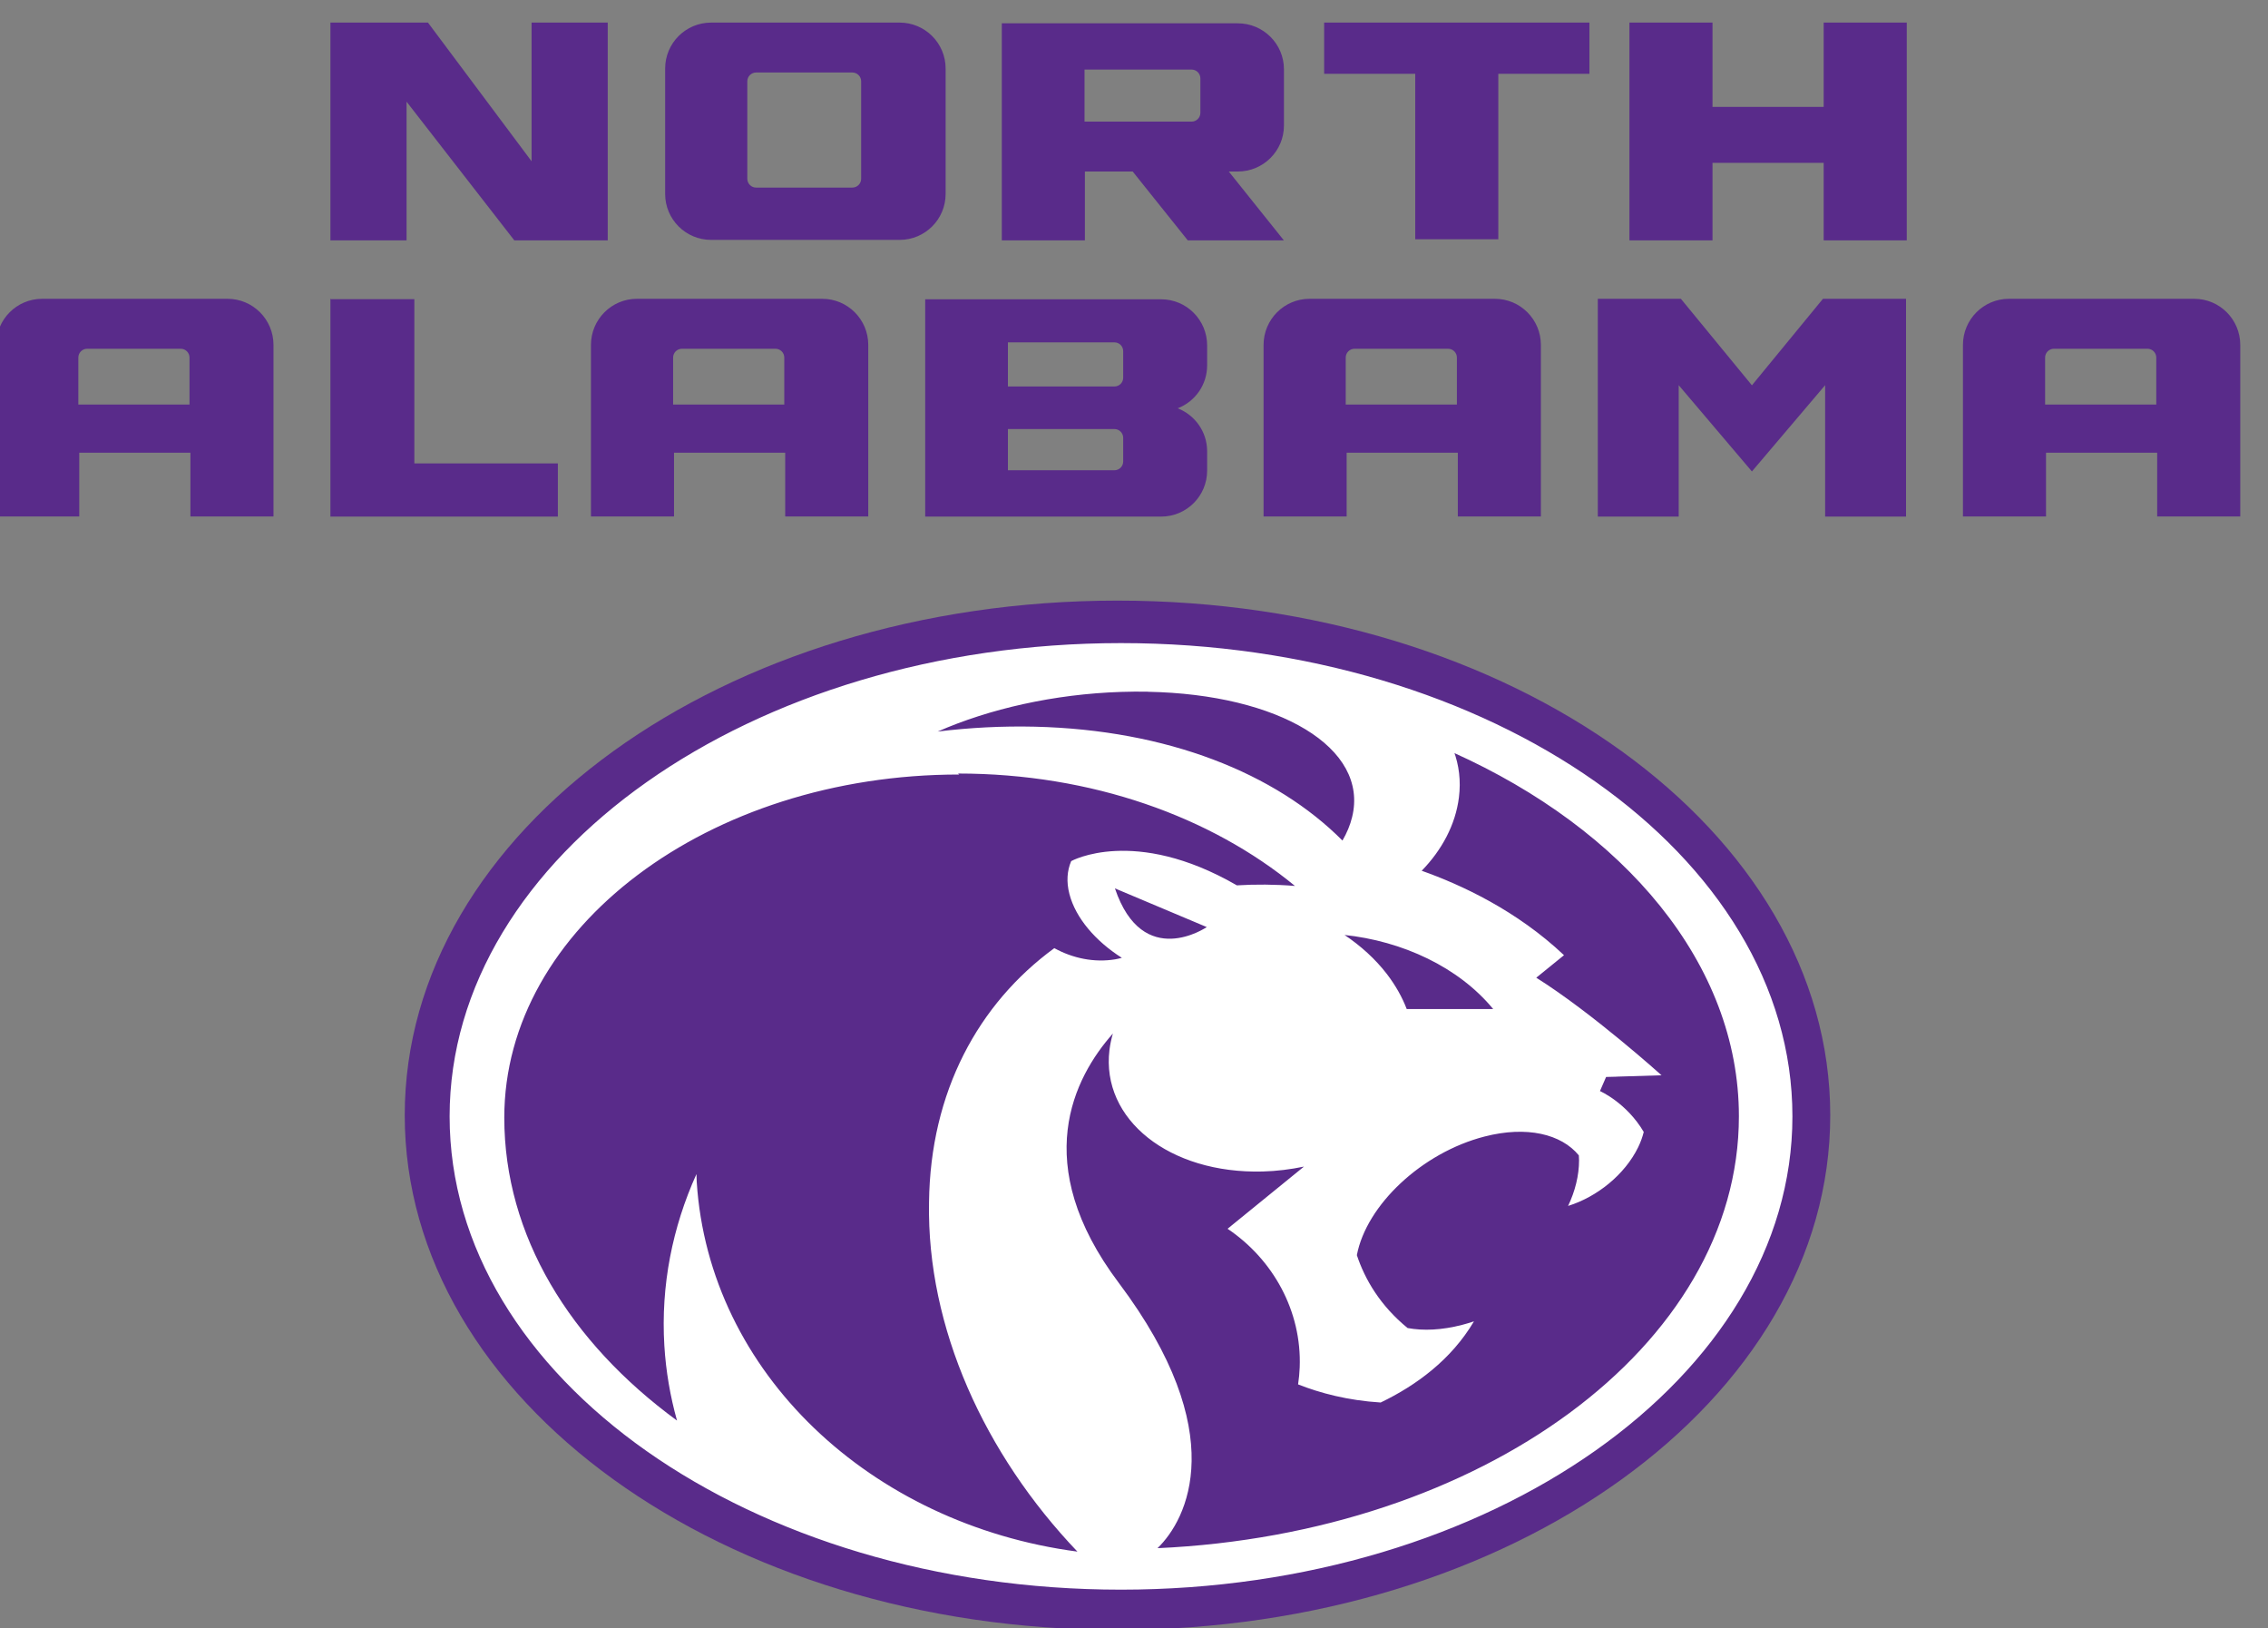
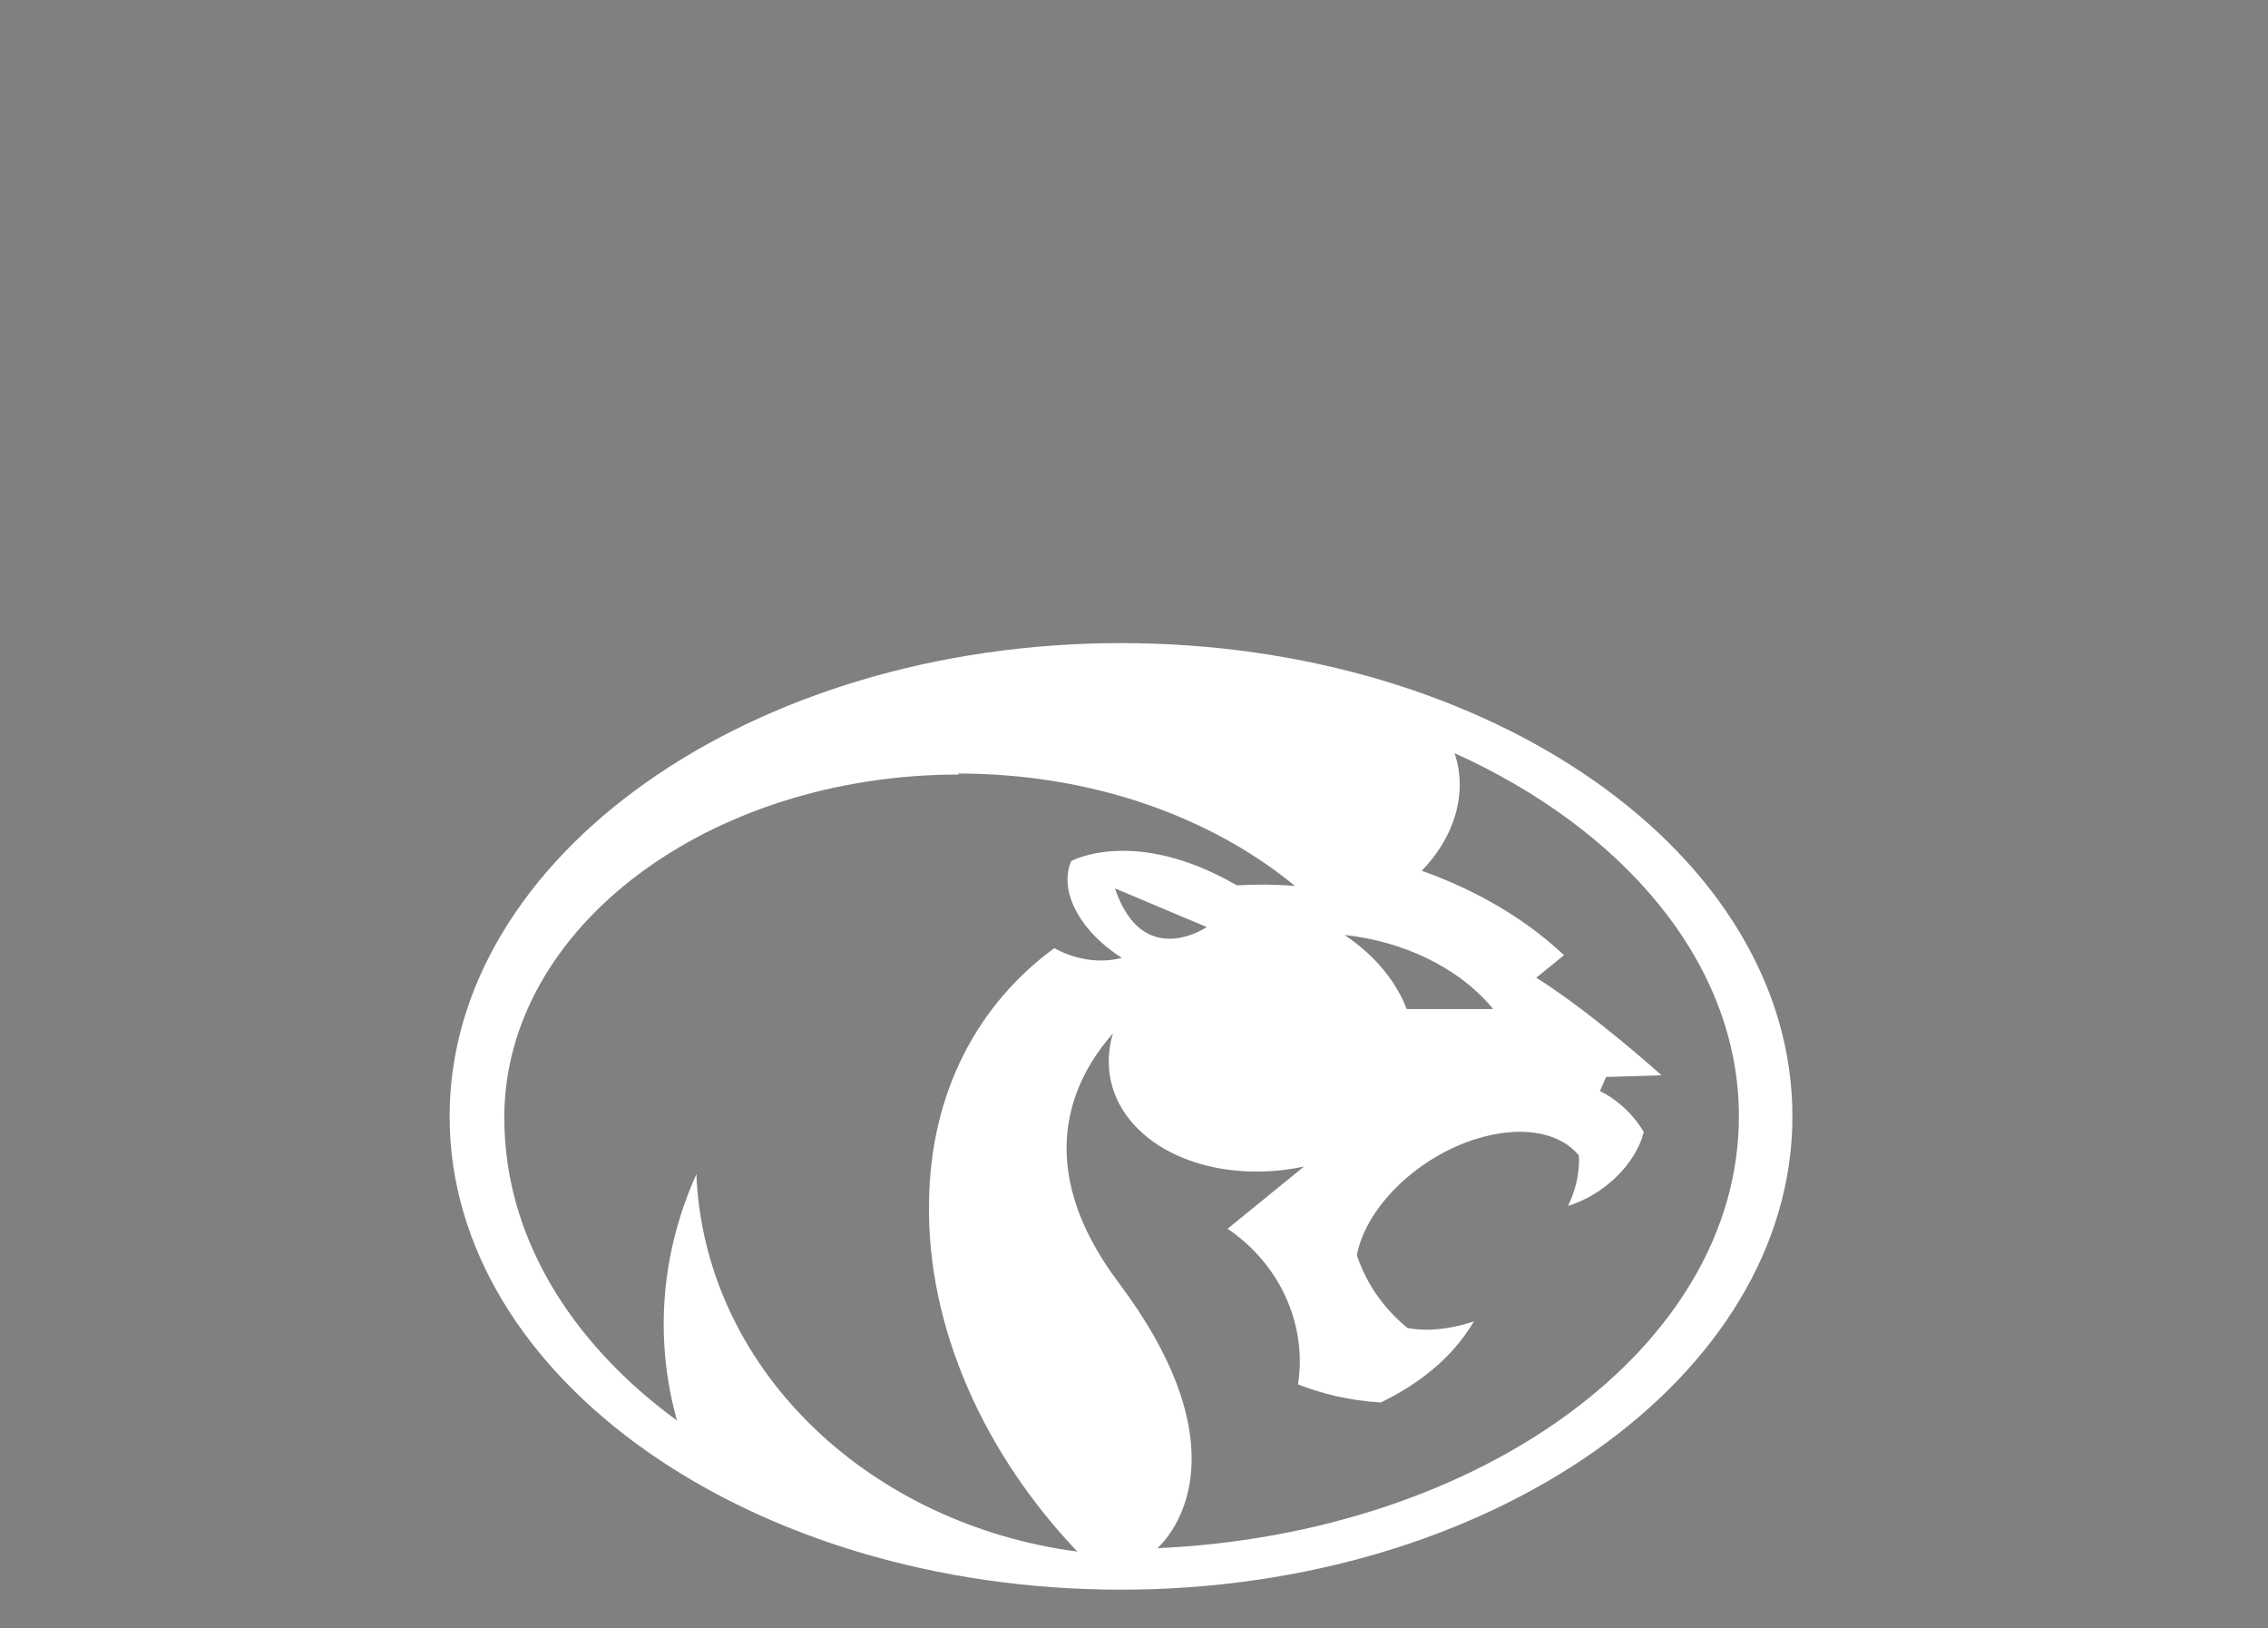
<svg xmlns="http://www.w3.org/2000/svg" width="248" height="178" viewBox="0 0 248 178">
  <rect x="0" y="0" width="248" height="178" fill="#808080" stroke="none" />
  <g transform="matrix(1.33 0 0 -1.33 -444 722)">
    <g>
-       <path d="m361 541v-17.9h6.26v11.4l8.86-11.4h7.68v17.9h-6.26v-11.4l-8.52 11.4h-8.02zm31.3 0c-2.09 0-3.78-1.69-3.78-3.78v-10.3c0-2.09 1.69-3.78 3.78-3.78h15.5c2.09 0 3.78 1.69 3.78 3.78v10.3c0 2.09-1.69 3.78-3.78 3.78h-15.5zm23.9 0v-17.9h6.83v5.66h3.93l4.53-5.66h7.9l-4.53 5.66h0.746c2.09 0 3.79 1.69 3.79 3.78v4.62c0 2.09-1.7 3.78-3.79 3.78h-19.4zm26.5 0v-4.21h7.49v-13.6h6.83v13.6h7.49v4.21h-21.8zm25.1 0v-17.9h6.83v6.37h9.14v-6.37h6.83v17.9h-6.83v-6.93h-9.14v6.93h-6.83zm-44.8-3.86h8.8c0.4 0 0.725-0.324 0.725-0.725v-2.83c0-0.4-0.325-0.725-0.725-0.725h-8.8v4.28zm-27-0.242h7.91c0.401 0 0.725-0.324 0.725-0.724v-8.01c0-0.4-0.324-0.725-0.725-0.725h-7.91c-0.401 0-0.725 0.325-0.725 0.725v8.01c0 0.4 0.324 0.724 0.725 0.724zm-58.7-18.6c-2.09 0-3.78-1.7-3.78-3.79v-14.1h6.83v5.24h9.14v-5.24h6.83v14.1c0 2.09-1.69 3.79-3.78 3.79h-15.2zm23.7 0v-17.9h18.7v4.37h-11.8v13.5h-6.83zm25.2 0c-2.09 0-3.78-1.7-3.78-3.79v-14.1h6.83v5.24h9.14v-5.24h6.83v14.1c0 2.09-1.69 3.79-3.78 3.79h-15.2zm23.7 0v-17.9h19.4c2.09 0 3.78 1.69 3.78 3.78v1.59c0 1.61-1.01 2.98-2.42 3.53 1.42 0.548 2.42 1.92 2.42 3.53v1.64c0 2.09-1.69 3.79-3.78 3.79h-19.4zm31.6 0c-2.09 0-3.78-1.7-3.78-3.79v-14.1h6.83v5.24h9.14v-5.24h6.83v14.1c0 2.09-1.69 3.79-3.78 3.79h-15.2zm23.7 0v-17.9h6.65v10.8l6.02-7.09 6.02 7.09v-10.8h6.65v17.9h-6.83l-5.84-7.11-5.84 7.11h-6.83zm33.8 0c-2.09 0-3.78-1.7-3.78-3.79v-14.1h6.83v5.24h9.14v-5.24h6.83v14.1c0 2.09-1.69 3.79-3.78 3.79h-15.2zm-82.3-3.58h8.76c0.396 0 0.718-0.321 0.718-0.718v-2.19c0-0.397-0.322-0.718-0.718-0.718h-8.76v3.62zm-75.7-0.526h7.69c0.401 0 0.725-0.324 0.725-0.725v-3.86h-9.14v3.86c0 0.401 0.325 0.725 0.725 0.725zm48.9 0h7.69c0.401 0 0.725-0.324 0.725-0.725v-3.86h-9.14v3.86c0 0.401 0.325 0.725 0.725 0.725zm55.3 0h7.69c0.401 0 0.725-0.324 0.725-0.725v-3.86h-9.14v3.86c0 0.401 0.325 0.725 0.725 0.725zm57.5 0h7.69c0.401 0 0.725-0.324 0.725-0.725v-3.86h-9.14v3.86c0 0.401 0.324 0.725 0.724 0.725zm-86-6.6h8.76c0.396 0 0.718-0.321 0.718-0.718v-1.95c0-0.397-0.322-0.718-0.718-0.718h-8.76v3.39zm9.01-14.1c-32.4 0-58.6-18.9-58.6-42.3 0-23.4 26.2-42.3 58.6-42.3 32.4 0 58.6 18.9 58.6 42.3 0 23.4-26.2 42.3-58.6 42.3z" fill="#592b8a" />
-       <path d="m426 490c-30.4 0-55.2-17.5-55.2-38.9 0-21.5 24.8-38.9 55.2-38.9s55.2 17.5 55.2 38.9c0 21.5-24.8 38.9-55.2 38.9zm2.2-4c10.8-0.205 18.2-4.61 16.8-10.3-0.157-0.655-0.429-1.3-0.794-1.93-5.51 5.54-14.4 9.1-25.3 9.36-2.68 0.062-5.35-0.079-7.98-0.401 4.24 1.86 9.54 3.08 15.1 3.26 0.748 0.025 1.48 0.03 2.2 0.016zm25.1-4.99c14.1-6.33 23.5-17.4 23.5-29.9 0-18.9-21.2-34.3-47.8-35.5 2.45 2.36 6.09 9.46-3.18 21.8-7.38 9.8-3.68 16.9-0.488 20.5-0.128-0.44-0.225-0.885-0.281-1.34-0.7-5.73 4.93-10.2 12.6-10 1.16 0.031 2.29 0.174 3.39 0.403l-6.28-5.11c3.73-2.51 6.11-6.76 5.93-11.4-0.019-0.472-0.064-0.937-0.133-1.39 1.8-0.712 4.08-1.32 6.79-1.49 2.91 1.4 5.8 3.51 7.67 6.67-0.326-0.109-0.655-0.207-0.987-0.293-1.66-0.428-3.18-0.495-4.47-0.255-2.26 1.85-3.51 4-4.17 5.99 0.787 4.13 5.36 8.43 10.5 9.75 3.46 0.892 6.31 0.208 7.75-1.55 0.008-0.133 0.018-0.266 0.018-0.404 0-1.26-0.333-2.56-0.902-3.75 2.38 0.738 4.66 2.57 5.76 4.82 0.209 0.431 0.358 0.85 0.46 1.26-1.42 2.41-3.6 3.36-3.6 3.36l0.505 1.16 0.898 0.023c-3e-3 2e-3 -0.006 0.004-0.009 0.004l3.67 0.111s-5.68 5.12-10.3 8.02l2.28 1.85c-3.88 3.67-8.45 5.79-11.7 6.94 1.65 1.69 2.78 3.78 3.06 6.02 0.174 1.38 0.007 2.67-0.431 3.84zm-40.7-1.73h0.001c11-3.2e-4 20.8-3.56 27.7-9.24-1.64 0.134-3.24 0.141-4.8 0.048l0.003 0.013c-8.43 4.86-13.6 1.98-13.6 1.98-0.336-0.782-0.409-1.7-0.145-2.71 0.512-1.97 2.15-3.87 4.31-5.24-0.179-0.045-0.358-0.091-0.543-0.122-1.73-0.287-3.49 0.083-5.01 0.918-6.24-4.56-10.2-11.8-10.3-20.9-0.186-10.3 4.57-20.7 12.2-28.7-17 2.25-30.3 14.7-31.3 30.4-0.013 0.211-0.011 0.42-0.021 0.631-1.97-4.36-2.94-9.15-2.64-14.1 0.128-2.12 0.488-4.18 1.04-6.16-8.81 6.45-14.2 15.2-14.2 24.9 0 15.6 16.8 28.2 37.4 28.2zm12.9-9.44 7.55-3.18s-5.26-3.61-7.55 3.18zm18.8-3.82c4.85-0.502 9.47-2.66 12.3-6.1h-7.11c-0.372 0.978-0.913 1.94-1.63 2.88-0.956 1.24-2.15 2.32-3.51 3.23z" fill="#fff" />
+       <path d="m426 490c-30.4 0-55.2-17.5-55.2-38.9 0-21.5 24.8-38.9 55.2-38.9s55.2 17.5 55.2 38.9c0 21.5-24.8 38.9-55.2 38.9zm2.2-4zm25.1-4.99c14.1-6.33 23.5-17.4 23.5-29.9 0-18.9-21.2-34.3-47.8-35.5 2.45 2.36 6.09 9.46-3.18 21.8-7.38 9.8-3.68 16.9-0.488 20.5-0.128-0.44-0.225-0.885-0.281-1.34-0.7-5.73 4.93-10.2 12.6-10 1.16 0.031 2.29 0.174 3.39 0.403l-6.28-5.11c3.73-2.51 6.11-6.76 5.93-11.4-0.019-0.472-0.064-0.937-0.133-1.39 1.8-0.712 4.08-1.32 6.79-1.49 2.91 1.4 5.8 3.51 7.67 6.67-0.326-0.109-0.655-0.207-0.987-0.293-1.66-0.428-3.18-0.495-4.47-0.255-2.26 1.85-3.51 4-4.17 5.99 0.787 4.13 5.36 8.43 10.5 9.75 3.46 0.892 6.31 0.208 7.75-1.55 0.008-0.133 0.018-0.266 0.018-0.404 0-1.26-0.333-2.56-0.902-3.75 2.38 0.738 4.66 2.57 5.76 4.82 0.209 0.431 0.358 0.85 0.46 1.26-1.42 2.41-3.6 3.36-3.6 3.36l0.505 1.16 0.898 0.023c-3e-3 2e-3 -0.006 0.004-0.009 0.004l3.67 0.111s-5.68 5.12-10.3 8.02l2.28 1.85c-3.88 3.67-8.45 5.79-11.7 6.94 1.65 1.69 2.78 3.78 3.06 6.02 0.174 1.38 0.007 2.67-0.431 3.84zm-40.7-1.73h0.001c11-3.2e-4 20.8-3.56 27.7-9.24-1.64 0.134-3.24 0.141-4.8 0.048l0.003 0.013c-8.43 4.86-13.6 1.98-13.6 1.98-0.336-0.782-0.409-1.7-0.145-2.71 0.512-1.97 2.15-3.87 4.31-5.24-0.179-0.045-0.358-0.091-0.543-0.122-1.73-0.287-3.49 0.083-5.01 0.918-6.24-4.56-10.2-11.8-10.3-20.9-0.186-10.3 4.57-20.7 12.2-28.7-17 2.25-30.3 14.7-31.3 30.4-0.013 0.211-0.011 0.42-0.021 0.631-1.97-4.36-2.94-9.15-2.64-14.1 0.128-2.12 0.488-4.18 1.04-6.16-8.81 6.45-14.2 15.2-14.2 24.9 0 15.6 16.8 28.2 37.4 28.2zm12.9-9.44 7.55-3.18s-5.26-3.61-7.55 3.18zm18.8-3.82c4.85-0.502 9.47-2.66 12.3-6.1h-7.11c-0.372 0.978-0.913 1.94-1.63 2.88-0.956 1.24-2.15 2.32-3.51 3.23z" fill="#fff" />
    </g>
  </g>
</svg>